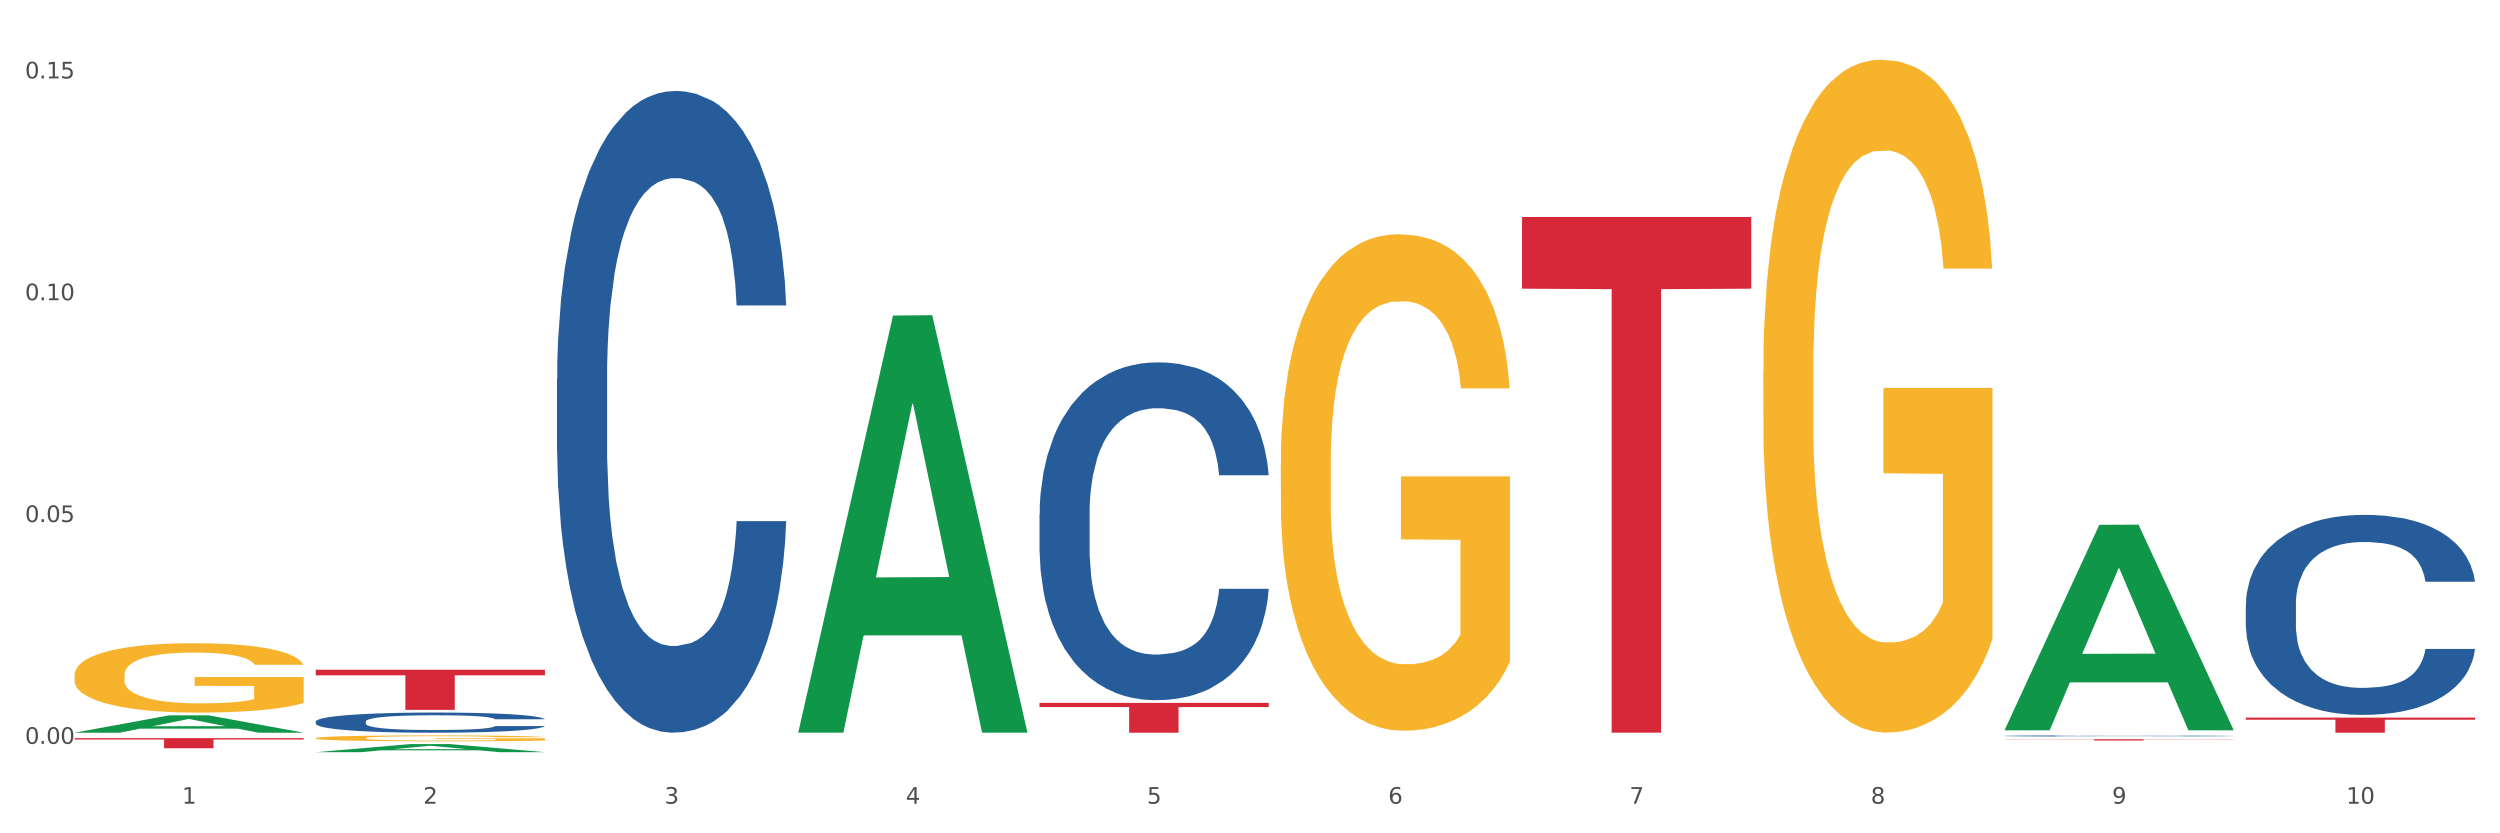
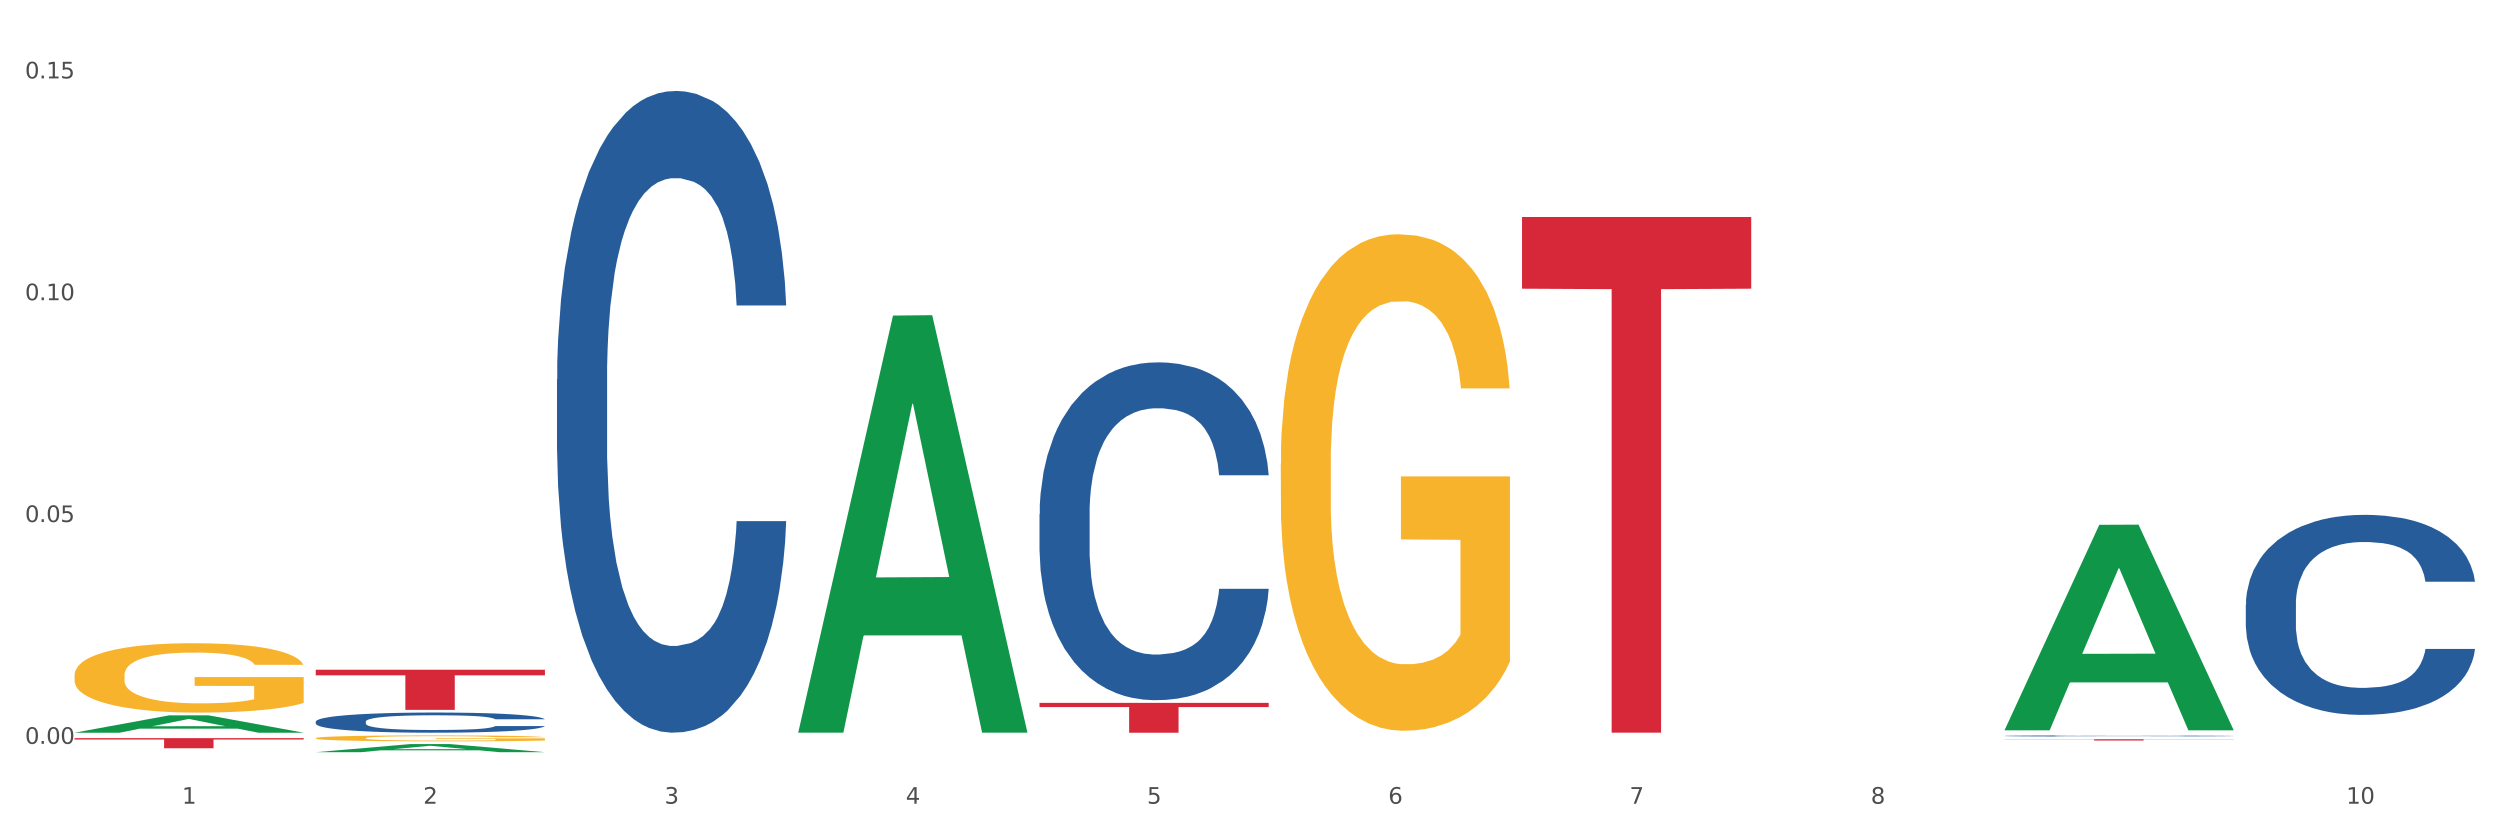
<svg xmlns="http://www.w3.org/2000/svg" xmlns:xlink="http://www.w3.org/1999/xlink" width="1080pt" height="360pt" viewBox="0 0 1080 360" version="1.1">
  <rect x="0" y="0" width="1080" height="360" fill="#333333" stroke="none" />
  <defs>
    <style type="text/css">*{stroke-linejoin: round; stroke-linecap: butt}</style>
  </defs>
  <g id="figure_1">
    <g id="patch_1">
      <path d="M 0 360  L 1080 360  L 1080 0  L 0 0  z " style="fill: #ffffff; stroke: #ffffff; stroke-linejoin: miter" />
    </g>
    <g id="axes_1">
      <g id="matplotlib.axis_1">
        <g id="xtick_1">
          <g id="text_1">
            <g style="fill: #4d4d4d" transform="translate(78.627 347.204) scale(0.096 -0.096)">
              <defs>
                <path id="DejaVuSans-31" d="M 794 531  L 1825 531  L 1825 4091  L 703 3866  L 703 4441  L 1819 4666  L 2450 4666  L 2450 531  L 3481 531  L 3481 0  L 794 0  L 794 531  z " transform="scale(0.016)" />
              </defs>
              <use xlink:href="#DejaVuSans-31" />
            </g>
          </g>
        </g>
        <g id="xtick_2">
          <g id="text_2">
            <g style="fill: #4d4d4d" transform="translate(182.851 347.204) scale(0.096 -0.096)">
              <defs>
                <path id="DejaVuSans-32" d="M 1228 531  L 3431 531  L 3431 0  L 469 0  L 469 531  Q 828 903 1448 1529  Q 2069 2156 2228 2338  Q 2531 2678 2651 2914  Q 2772 3150 2772 3378  Q 2772 3750 2511 3984  Q 2250 4219 1831 4219  Q 1534 4219 1204 4116  Q 875 4013 500 3803  L 500 4441  Q 881 4594 1212 4672  Q 1544 4750 1819 4750  Q 2544 4750 2975 4387  Q 3406 4025 3406 3419  Q 3406 3131 3298 2873  Q 3191 2616 2906 2266  Q 2828 2175 2409 1742  Q 1991 1309 1228 531  z " transform="scale(0.016)" />
              </defs>
              <use xlink:href="#DejaVuSans-32" />
            </g>
          </g>
        </g>
        <g id="xtick_3">
          <g id="text_3">
            <g style="fill: #4d4d4d" transform="translate(287.074 347.204) scale(0.096 -0.096)">
              <defs>
-                 <path id="DejaVuSans-33" d="M 2597 2516  Q 3050 2419 3304 2112  Q 3559 1806 3559 1356  Q 3559 666 3084 287  Q 2609 -91 1734 -91  Q 1441 -91 1130 -33  Q 819 25 488 141  L 488 750  Q 750 597 1062 519  Q 1375 441 1716 441  Q 2309 441 2620 675  Q 2931 909 2931 1356  Q 2931 1769 2642 2001  Q 2353 2234 1838 2234  L 1294 2234  L 1294 2753  L 1863 2753  Q 2328 2753 2575 2939  Q 2822 3125 2822 3475  Q 2822 3834 2567 4026  Q 2313 4219 1838 4219  Q 1578 4219 1281 4162  Q 984 4106 628 3988  L 628 4550  Q 988 4650 1302 4700  Q 1616 4750 1894 4750  Q 2613 4750 3031 4423  Q 3450 4097 3450 3541  Q 3450 3153 3228 2886  Q 3006 2619 2597 2516  z " transform="scale(0.016)" />
+                 <path id="DejaVuSans-33" d="M 2597 2516  Q 3050 2419 3304 2112  Q 3559 1806 3559 1356  Q 3559 666 3084 287  Q 2609 -91 1734 -91  Q 1441 -91 1130 -33  Q 819 25 488 141  L 488 750  Q 1375 441 1716 441  Q 2309 441 2620 675  Q 2931 909 2931 1356  Q 2931 1769 2642 2001  Q 2353 2234 1838 2234  L 1294 2234  L 1294 2753  L 1863 2753  Q 2328 2753 2575 2939  Q 2822 3125 2822 3475  Q 2822 3834 2567 4026  Q 2313 4219 1838 4219  Q 1578 4219 1281 4162  Q 984 4106 628 3988  L 628 4550  Q 988 4650 1302 4700  Q 1616 4750 1894 4750  Q 2613 4750 3031 4423  Q 3450 4097 3450 3541  Q 3450 3153 3228 2886  Q 3006 2619 2597 2516  z " transform="scale(0.016)" />
              </defs>
              <use xlink:href="#DejaVuSans-33" />
            </g>
          </g>
        </g>
        <g id="xtick_4">
          <g id="text_4">
            <g style="fill: #4d4d4d" transform="translate(391.298 347.204) scale(0.096 -0.096)">
              <defs>
                <path id="DejaVuSans-34" d="M 2419 4116  L 825 1625  L 2419 1625  L 2419 4116  z M 2253 4666  L 3047 4666  L 3047 1625  L 3713 1625  L 3713 1100  L 3047 1100  L 3047 0  L 2419 0  L 2419 1100  L 313 1100  L 313 1709  L 2253 4666  z " transform="scale(0.016)" />
              </defs>
              <use xlink:href="#DejaVuSans-34" />
            </g>
          </g>
        </g>
        <g id="xtick_5">
          <g id="text_5">
            <g style="fill: #4d4d4d" transform="translate(495.522 347.204) scale(0.096 -0.096)">
              <defs>
                <path id="DejaVuSans-35" d="M 691 4666  L 3169 4666  L 3169 4134  L 1269 4134  L 1269 2991  Q 1406 3038 1543 3061  Q 1681 3084 1819 3084  Q 2600 3084 3056 2656  Q 3513 2228 3513 1497  Q 3513 744 3044 326  Q 2575 -91 1722 -91  Q 1428 -91 1123 -41  Q 819 9 494 109  L 494 744  Q 775 591 1075 516  Q 1375 441 1709 441  Q 2250 441 2565 725  Q 2881 1009 2881 1497  Q 2881 1984 2565 2268  Q 2250 2553 1709 2553  Q 1456 2553 1204 2497  Q 953 2441 691 2322  L 691 4666  z " transform="scale(0.016)" />
              </defs>
              <use xlink:href="#DejaVuSans-35" />
            </g>
          </g>
        </g>
        <g id="xtick_6">
          <g id="text_6">
            <g style="fill: #4d4d4d" transform="translate(599.745 347.204) scale(0.096 -0.096)">
              <defs>
                <path id="DejaVuSans-36" d="M 2113 2584  Q 1688 2584 1439 2293  Q 1191 2003 1191 1497  Q 1191 994 1439 701  Q 1688 409 2113 409  Q 2538 409 2786 701  Q 3034 994 3034 1497  Q 3034 2003 2786 2293  Q 2538 2584 2113 2584  z M 3366 4563  L 3366 3988  Q 3128 4100 2886 4159  Q 2644 4219 2406 4219  Q 1781 4219 1451 3797  Q 1122 3375 1075 2522  Q 1259 2794 1537 2939  Q 1816 3084 2150 3084  Q 2853 3084 3261 2657  Q 3669 2231 3669 1497  Q 3669 778 3244 343  Q 2819 -91 2113 -91  Q 1303 -91 875 529  Q 447 1150 447 2328  Q 447 3434 972 4092  Q 1497 4750 2381 4750  Q 2619 4750 2861 4703  Q 3103 4656 3366 4563  z " transform="scale(0.016)" />
              </defs>
              <use xlink:href="#DejaVuSans-36" />
            </g>
          </g>
        </g>
        <g id="xtick_7">
          <g id="text_7">
            <g style="fill: #4d4d4d" transform="translate(703.969 347.204) scale(0.096 -0.096)">
              <defs>
                <path id="DejaVuSans-37" d="M 525 4666  L 3525 4666  L 3525 4397  L 1831 0  L 1172 0  L 2766 4134  L 525 4134  L 525 4666  z " transform="scale(0.016)" />
              </defs>
              <use xlink:href="#DejaVuSans-37" />
            </g>
          </g>
        </g>
        <g id="xtick_8">
          <g id="text_8">
            <g style="fill: #4d4d4d" transform="translate(808.193 347.204) scale(0.096 -0.096)">
              <defs>
                <path id="DejaVuSans-38" d="M 2034 2216  Q 1584 2216 1326 1975  Q 1069 1734 1069 1313  Q 1069 891 1326 650  Q 1584 409 2034 409  Q 2484 409 2743 651  Q 3003 894 3003 1313  Q 3003 1734 2745 1975  Q 2488 2216 2034 2216  z M 1403 2484  Q 997 2584 770 2862  Q 544 3141 544 3541  Q 544 4100 942 4425  Q 1341 4750 2034 4750  Q 2731 4750 3128 4425  Q 3525 4100 3525 3541  Q 3525 3141 3298 2862  Q 3072 2584 2669 2484  Q 3125 2378 3379 2068  Q 3634 1759 3634 1313  Q 3634 634 3220 271  Q 2806 -91 2034 -91  Q 1263 -91 848 271  Q 434 634 434 1313  Q 434 1759 690 2068  Q 947 2378 1403 2484  z M 1172 3481  Q 1172 3119 1398 2916  Q 1625 2713 2034 2713  Q 2441 2713 2670 2916  Q 2900 3119 2900 3481  Q 2900 3844 2670 4047  Q 2441 4250 2034 4250  Q 1625 4250 1398 4047  Q 1172 3844 1172 3481  z " transform="scale(0.016)" />
              </defs>
              <use xlink:href="#DejaVuSans-38" />
            </g>
          </g>
        </g>
        <g id="xtick_9">
          <g id="text_9">
            <g style="fill: #4d4d4d" transform="translate(912.416 347.204) scale(0.096 -0.096)">
              <defs>
-                 <path id="DejaVuSans-39" d="M 703 97  L 703 672  Q 941 559 1184 500  Q 1428 441 1663 441  Q 2288 441 2617 861  Q 2947 1281 2994 2138  Q 2813 1869 2534 1725  Q 2256 1581 1919 1581  Q 1219 1581 811 2004  Q 403 2428 403 3163  Q 403 3881 828 4315  Q 1253 4750 1959 4750  Q 2769 4750 3195 4129  Q 3622 3509 3622 2328  Q 3622 1225 3098 567  Q 2575 -91 1691 -91  Q 1453 -91 1209 -44  Q 966 3 703 97  z M 1959 2075  Q 2384 2075 2632 2365  Q 2881 2656 2881 3163  Q 2881 3666 2632 3958  Q 2384 4250 1959 4250  Q 1534 4250 1286 3958  Q 1038 3666 1038 3163  Q 1038 2656 1286 2365  Q 1534 2075 1959 2075  z " transform="scale(0.016)" />
-               </defs>
+                 </defs>
              <use xlink:href="#DejaVuSans-39" />
            </g>
          </g>
        </g>
        <g id="xtick_10">
          <g id="text_10">
            <g style="fill: #4d4d4d" transform="translate(1013.586 347.204) scale(0.096 -0.096)">
              <defs>
                <path id="DejaVuSans-30" d="M 2034 4250  Q 1547 4250 1301 3770  Q 1056 3291 1056 2328  Q 1056 1369 1301 889  Q 1547 409 2034 409  Q 2525 409 2770 889  Q 3016 1369 3016 2328  Q 3016 3291 2770 3770  Q 2525 4250 2034 4250  z M 2034 4750  Q 2819 4750 3233 4129  Q 3647 3509 3647 2328  Q 3647 1150 3233 529  Q 2819 -91 2034 -91  Q 1250 -91 836 529  Q 422 1150 422 2328  Q 422 3509 836 4129  Q 1250 4750 2034 4750  z " transform="scale(0.016)" />
              </defs>
              <use xlink:href="#DejaVuSans-31" />
              <use xlink:href="#DejaVuSans-30" transform="translate(63.623 0)" />
            </g>
          </g>
        </g>
        <g id="xtick_11" />
        <g id="xtick_12" />
        <g id="xtick_13" />
        <g id="xtick_14" />
        <g id="xtick_15" />
        <g id="xtick_16" />
        <g id="xtick_17" />
        <g id="xtick_18" />
        <g id="xtick_19" />
      </g>
      <g id="matplotlib.axis_2">
        <g id="ytick_1">
          <g id="text_11">
            <g style="fill: #4d4d4d" transform="translate(10.8 321.343) scale(0.096 -0.096)">
              <defs>
                <path id="DejaVuSans-2e" d="M 684 794  L 1344 794  L 1344 0  L 684 0  L 684 794  z " transform="scale(0.016)" />
              </defs>
              <use xlink:href="#DejaVuSans-30" />
              <use xlink:href="#DejaVuSans-2e" transform="translate(63.623 0)" />
              <use xlink:href="#DejaVuSans-30" transform="translate(95.41 0)" />
              <use xlink:href="#DejaVuSans-30" transform="translate(159.033 0)" />
            </g>
          </g>
        </g>
        <g id="ytick_2">
          <g id="text_12">
            <g style="fill: #4d4d4d" transform="translate(10.8 225.521) scale(0.096 -0.096)">
              <use xlink:href="#DejaVuSans-30" />
              <use xlink:href="#DejaVuSans-2e" transform="translate(63.623 0)" />
              <use xlink:href="#DejaVuSans-30" transform="translate(95.41 0)" />
              <use xlink:href="#DejaVuSans-35" transform="translate(159.033 0)" />
            </g>
          </g>
        </g>
        <g id="ytick_3">
          <g id="text_13">
            <g style="fill: #4d4d4d" transform="translate(10.8 129.699) scale(0.096 -0.096)">
              <use xlink:href="#DejaVuSans-30" />
              <use xlink:href="#DejaVuSans-2e" transform="translate(63.623 0)" />
              <use xlink:href="#DejaVuSans-31" transform="translate(95.41 0)" />
              <use xlink:href="#DejaVuSans-30" transform="translate(159.033 0)" />
            </g>
          </g>
        </g>
        <g id="ytick_4">
          <g id="text_14">
            <g style="fill: #4d4d4d" transform="translate(10.8 33.877) scale(0.096 -0.096)">
              <use xlink:href="#DejaVuSans-30" />
              <use xlink:href="#DejaVuSans-2e" transform="translate(63.623 0)" />
              <use xlink:href="#DejaVuSans-31" transform="translate(95.41 0)" />
              <use xlink:href="#DejaVuSans-35" transform="translate(159.033 0)" />
            </g>
          </g>
        </g>
        <g id="ytick_5" />
        <g id="ytick_6" />
        <g id="ytick_7" />
      </g>
      <g id="PolyCollection_1">
        <path d="M 32.175 316.514  L 32.277 316.507  L 73.107 309.024  L 90.051 309.017  L 131.187 316.528  L 111.589 316.528  L 102.709 314.779  L 60.552 314.779  L 60.246 314.807  L 51.671 316.528  L 32.175 316.528  L 32.175 316.514  L 65.86 313.735  L 97.401 313.728  L 81.783 310.618  L 81.579 310.604  L 81.375 310.625  L 65.758 313.728  L 65.86 313.735  L 32.175 316.514  z " clip-path="url(#p133b25f0bd)" style="fill: #109648" />
        <path d="M 449.069 303.65  L 548.082 303.65  L 548.082 305.44  L 509.134 305.452  L 509.134 316.528  L 487.783 316.528  L 487.783 305.452  L 449.069 305.44  L 449.069 303.662  L 449.069 303.65  z " clip-path="url(#p133b25f0bd)" style="fill: #d62839" />
        <path d="M 657.517 93.754  L 756.529 93.754  L 756.529 124.712  L 717.581 124.921  L 717.581 316.523  L 696.23 316.523  L 696.23 124.921  L 657.517 124.712  L 657.517 93.963  L 657.517 93.754  z " clip-path="url(#p133b25f0bd)" style="fill: #d62839" />
        <path d="M 865.964 319.351  L 964.976 319.351  L 964.976 319.428  L 926.028 319.429  L 926.028 319.907  L 904.677 319.907  L 904.677 319.429  L 865.964 319.428  L 865.964 319.351  L 865.964 319.351  z " clip-path="url(#p133b25f0bd)" style="fill: #d62839" />
-         <path d="M 970.188 310.005  L 1069.2 310.005  L 1069.2 310.912  L 1030.252 310.918  L 1030.252 316.528  L 1008.901 316.528  L 1008.901 310.918  L 970.188 310.912  L 970.188 310.012  L 970.188 310.005  z " clip-path="url(#p133b25f0bd)" style="fill: #d62839" />
        <path d="M 32.175 291.728  L 32.292 291.7  L 32.292 290.715  L 32.526 289.867  L 33.695 287.814  L 35.448 286.117  L 36.734 285.213  L 38.02 284.474  L 39.54 283.735  L 41.41 282.969  L 44.8 281.847  L 46.904 281.272  L 49.476 280.67  L 54.152 279.794  L 57.542 279.301  L 61.049 278.891  L 66.777 278.398  L 70.517 278.179  L 74.492 278.015  L 79.285 277.905  L 82.909 277.878  L 90.858 277.96  L 97.638 278.206  L 100.911 278.398  L 105.119 278.726  L 107.34 278.945  L 110.964 279.383  L 114.705 279.958  L 117.277 280.451  L 121.134 281.381  L 124.057 282.312  L 126.745 283.462  L 128.148 284.255  L 129.2 284.994  L 130.135 285.843  L 131.071 287.184  L 110.029 287.184  L 109.211 286.226  L 107.925 285.323  L 106.054 284.447  L 104.418 283.9  L 101.612 283.215  L 99.041 282.777  L 96.352 282.449  L 93.079 282.175  L 90.507 282.038  L 86.883 281.929  L 79.752 281.956  L 74.96 282.175  L 71.686 282.449  L 69.582 282.695  L 67.712 282.969  L 65.608 283.352  L 63.153 283.927  L 61.399 284.447  L 59.646 285.104  L 58.243 285.761  L 56.957 286.527  L 55.905 287.348  L 55.087 288.197  L 54.386 289.237  L 53.801 290.961  L 53.801 294.711  L 54.035 295.56  L 54.619 296.682  L 55.321 297.53  L 56.49 298.543  L 57.542 299.227  L 59.529 300.213  L 61.75 301.034  L 63.504 301.554  L 65.257 301.992  L 68.296 302.594  L 71.686 303.087  L 74.609 303.388  L 78.583 303.662  L 81.272 303.771  L 83.61 303.826  L 89.338 303.826  L 93.429 303.744  L 97.988 303.552  L 101.495 303.306  L 104.418 303.005  L 107.691 302.512  L 109.795 302.047  L 109.795 296.326  L 84.078 296.299  L 84.078 292.494  L 131.187 292.494  L 131.187 303.662  L 129.2 304.236  L 126.979 304.756  L 124.641 305.222  L 121.134 305.797  L 116.926 306.344  L 113.185 306.727  L 109.211 307.056  L 104.535 307.357  L 98.456 307.63  L 94.715 307.74  L 90.039 307.822  L 84.545 307.849  L 79.752 307.795  L 75.076 307.658  L 70.167 307.411  L 65.374 307.056  L 61.75 306.7  L 58.126 306.262  L 54.269 305.687  L 51.229 305.14  L 48.891 304.647  L 46.32 304.017  L 43.514 303.196  L 41.41 302.457  L 39.54 301.691  L 37.552 300.706  L 36.15 299.857  L 34.747 298.79  L 33.928 297.996  L 32.993 296.764  L 32.292 295.04  L 32.175 291.728  z " clip-path="url(#p133b25f0bd)" style="fill: #f7b32b" />
        <path d="M 970.188 261.246  L 970.305 261.167  L 970.305 258.957  L 970.656 255.958  L 971.943 250.433  L 973.582 246.25  L 976.39 241.357  L 977.912 239.305  L 979.902 237.016  L 983.998 233.307  L 988.679 230.15  L 991.956 228.413  L 994.414 227.308  L 999.915 225.335  L 1003.075 224.467  L 1006.352 223.757  L 1009.161 223.283  L 1013.842 222.731  L 1017.587 222.494  L 1021.917 222.415  L 1025.546 222.494  L 1030.344 222.81  L 1037.366 223.757  L 1040.058 224.309  L 1043.686 225.256  L 1047.431 226.519  L 1050.474 227.782  L 1053.985 229.597  L 1057.613 231.965  L 1061.125 234.964  L 1063.582 237.727  L 1065.572 240.647  L 1067.327 244.198  L 1068.615 248.066  L 1069.2 251.302  L 1047.782 251.302  L 1047.197 248.381  L 1046.027 245.224  L 1044.857 243.093  L 1043.569 241.357  L 1041.58 239.384  L 1039.824 238.121  L 1036.898 236.622  L 1034.206 235.675  L 1031.983 235.122  L 1029.291 234.648  L 1023.556 234.175  L 1019.46 234.175  L 1016.885 234.333  L 1013.725 234.727  L 1011.033 235.28  L 1007.873 236.227  L 1005.415 237.253  L 1002.958 238.595  L 1001.553 239.542  L 999.447 241.278  L 998.042 242.699  L 996.17 245.145  L 995.116 246.882  L 993.244 251.381  L 992.424 254.695  L 992.073 256.984  L 991.839 259.51  L 991.839 271.822  L 992.541 277.347  L 993.127 279.714  L 994.063 282.398  L 995.818 285.871  L 998.393 289.264  L 1001.085 291.711  L 1003.309 293.211  L 1005.415 294.316  L 1007.522 295.184  L 1010.097 295.973  L 1012.203 296.447  L 1015.363 296.92  L 1019.109 297.157  L 1022.035 297.157  L 1028.003 296.762  L 1030.695 296.368  L 1033.27 295.815  L 1036.079 294.947  L 1038.303 294  L 1039.59 293.29  L 1041.697 291.79  L 1043.335 290.211  L 1044.739 288.396  L 1045.676 286.818  L 1046.729 284.45  L 1047.548 281.767  L 1047.782 280.346  L 1069.2 280.346  L 1068.732 283.187  L 1067.913 285.95  L 1066.274 289.659  L 1064.987 291.79  L 1062.997 294.394  L 1060.89 296.604  L 1057.965 299.051  L 1055.273 300.866  L 1052.464 302.445  L 1049.421 303.865  L 1043.92 305.839  L 1041.931 306.391  L 1037.717 307.338  L 1034.44 307.891  L 1029.642 308.443  L 1024.726 308.759  L 1019.577 308.838  L 1015.012 308.68  L 1009.98 308.206  L 1006.82 307.733  L 1003.309 307.022  L 999.212 305.918  L 995.35 304.576  L 991.722 302.997  L 988.328 301.182  L 985.168 299.13  L 981.072 295.736  L 978.029 292.421  L 975.805 289.343  L 974.284 286.739  L 972.762 283.424  L 971.943 281.135  L 970.656 275.61  L 970.188 270.48  L 970.188 261.246  z " clip-path="url(#p133b25f0bd)" style="fill: #255c99" />
        <path d="M 865.964 317.915  L 866.081 317.914  L 866.081 317.902  L 866.432 317.885  L 867.719 317.854  L 869.358 317.83  L 872.167 317.802  L 873.688 317.791  L 875.678 317.778  L 879.774 317.757  L 884.456 317.739  L 887.733 317.729  L 890.19 317.723  L 895.691 317.712  L 898.851 317.707  L 902.128 317.703  L 904.937 317.7  L 909.618 317.697  L 913.364 317.696  L 917.694 317.695  L 921.322 317.696  L 926.12 317.698  L 933.143 317.703  L 935.834 317.706  L 939.463 317.711  L 943.208 317.719  L 946.251 317.726  L 949.762 317.736  L 953.39 317.749  L 956.901 317.766  L 959.359 317.782  L 961.348 317.798  L 963.104 317.818  L 964.391 317.84  L 964.976 317.858  L 943.559 317.858  L 942.974 317.842  L 941.803 317.824  L 940.633 317.812  L 939.346 317.802  L 937.356 317.791  L 935.6 317.784  L 932.674 317.776  L 929.983 317.77  L 927.759 317.767  L 925.067 317.764  L 919.332 317.762  L 915.236 317.762  L 912.661 317.763  L 909.501 317.765  L 906.81 317.768  L 903.65 317.773  L 901.192 317.779  L 898.734 317.787  L 897.33 317.792  L 895.223 317.802  L 893.819 317.81  L 891.946 317.824  L 890.893 317.833  L 889.02 317.859  L 888.201 317.878  L 887.85 317.89  L 887.616 317.905  L 887.616 317.974  L 888.318 318.005  L 888.903 318.019  L 889.839 318.034  L 891.595 318.053  L 894.17 318.073  L 896.861 318.086  L 899.085 318.095  L 901.192 318.101  L 903.298 318.106  L 905.873 318.11  L 907.98 318.113  L 911.14 318.116  L 914.885 318.117  L 917.811 318.117  L 923.78 318.115  L 926.472 318.113  L 929.046 318.11  L 931.855 318.105  L 934.079 318.099  L 935.366 318.095  L 937.473 318.087  L 939.111 318.078  L 940.516 318.068  L 941.452 318.059  L 942.505 318.045  L 943.325 318.03  L 943.559 318.022  L 964.976 318.022  L 964.508 318.038  L 963.689 318.054  L 962.05 318.075  L 960.763 318.087  L 958.773 318.102  L 956.667 318.114  L 953.741 318.128  L 951.049 318.138  L 948.24 318.147  L 945.197 318.155  L 939.697 318.166  L 937.707 318.169  L 933.494 318.175  L 930.217 318.178  L 925.418 318.181  L 920.503 318.183  L 915.353 318.183  L 910.789 318.182  L 905.756 318.18  L 902.596 318.177  L 899.085 318.173  L 894.989 318.167  L 891.127 318.159  L 887.499 318.15  L 884.105 318.14  L 880.945 318.128  L 876.848 318.109  L 873.805 318.09  L 871.582 318.073  L 870.06 318.058  L 868.539 318.04  L 867.719 318.027  L 866.432 317.996  L 865.964 317.967  L 865.964 317.915  z " clip-path="url(#p133b25f0bd)" style="fill: #255c99" />
-         <path d="M 761.74 160.112  L 761.857 159.846  L 761.857 150.287  L 762.091 142.056  L 763.26 122.143  L 765.013 105.68  L 766.299 96.918  L 767.585 89.749  L 769.105 82.58  L 770.975 75.146  L 774.365 64.26  L 776.469 58.684  L 779.041 52.842  L 783.717 44.346  L 787.107 39.566  L 790.614 35.584  L 796.342 30.804  L 800.083 28.68  L 804.057 27.087  L 808.85 26.025  L 812.474 25.759  L 820.423 26.556  L 827.203 28.946  L 830.476 30.804  L 834.685 33.991  L 836.906 36.115  L 840.529 40.363  L 844.27 45.939  L 846.842 50.718  L 850.7 59.746  L 853.622 68.773  L 856.311 79.925  L 857.713 87.625  L 858.766 94.794  L 859.701 103.025  L 860.636 116.036  L 839.594 116.036  L 838.776 106.743  L 837.49 97.98  L 835.62 89.484  L 833.983 84.173  L 831.178 77.536  L 828.606 73.287  L 825.917 70.101  L 822.644 67.446  L 820.072 66.118  L 816.448 65.056  L 809.318 65.322  L 804.525 67.446  L 801.252 70.101  L 799.148 72.491  L 797.277 75.146  L 795.173 78.863  L 792.718 84.439  L 790.965 89.484  L 789.211 95.856  L 787.809 102.229  L 786.523 109.663  L 785.471 117.629  L 784.652 125.86  L 783.951 135.949  L 783.366 152.677  L 783.366 189.053  L 783.6 197.284  L 784.185 208.17  L 784.886 216.401  L 786.055 226.226  L 787.107 232.864  L 789.094 242.422  L 791.315 250.388  L 793.069 255.433  L 794.822 259.681  L 797.862 265.522  L 801.252 270.302  L 804.174 273.222  L 808.149 275.877  L 810.837 276.94  L 813.175 277.471  L 818.903 277.471  L 822.995 276.674  L 827.554 274.815  L 831.061 272.426  L 833.983 269.505  L 837.256 264.726  L 839.36 260.212  L 839.36 204.719  L 813.643 204.453  L 813.643 167.546  L 860.753 167.546  L 860.753 275.877  L 858.766 281.453  L 856.544 286.498  L 854.206 291.012  L 850.7 296.588  L 846.491 301.898  L 842.751 305.616  L 838.776 308.802  L 834.1 311.722  L 828.021 314.378  L 824.281 315.44  L 819.605 316.236  L 814.111 316.502  L 809.318 315.971  L 804.642 314.643  L 799.732 312.253  L 794.939 308.802  L 791.315 305.35  L 787.692 301.102  L 783.834 295.526  L 780.795 290.215  L 778.457 285.436  L 775.885 279.329  L 773.079 271.364  L 770.975 264.195  L 769.105 256.76  L 767.118 247.202  L 765.715 238.97  L 764.312 228.615  L 763.494 220.915  L 762.559 208.967  L 761.857 192.239  L 761.74 160.112  z " clip-path="url(#p133b25f0bd)" style="fill: #f7b32b" />
        <path d="M 553.293 200.31  L 553.41 200.114  L 553.41 193.061  L 553.644 186.989  L 554.813 172.296  L 556.566 160.151  L 557.852 153.686  L 559.138 148.397  L 560.658 143.108  L 562.528 137.623  L 565.918 129.591  L 568.022 125.477  L 570.594 121.168  L 575.27 114.899  L 578.66 111.373  L 582.167 108.434  L 587.895 104.908  L 591.636 103.341  L 595.61 102.166  L 600.403 101.382  L 604.027 101.186  L 611.976 101.774  L 618.756 103.537  L 622.029 104.908  L 626.237 107.259  L 628.458 108.826  L 632.082 111.96  L 635.823 116.074  L 638.395 119.6  L 642.252 126.261  L 645.175 132.921  L 647.863 141.149  L 649.266 146.83  L 650.318 152.119  L 651.253 158.192  L 652.189 167.791  L 631.147 167.791  L 630.329 160.934  L 629.043 154.47  L 627.173 148.201  L 625.536 144.283  L 622.73 139.386  L 620.159 136.252  L 617.47 133.901  L 614.197 131.942  L 611.625 130.962  L 608.001 130.179  L 600.87 130.375  L 596.078 131.942  L 592.805 133.901  L 590.7 135.664  L 588.83 137.623  L 586.726 140.365  L 584.271 144.479  L 582.518 148.201  L 580.764 152.903  L 579.361 157.604  L 578.075 163.089  L 577.023 168.966  L 576.205 175.039  L 575.504 182.483  L 574.919 194.825  L 574.919 221.662  L 575.153 227.735  L 575.737 235.767  L 576.439 241.84  L 577.608 249.088  L 578.66 253.985  L 580.647 261.037  L 582.868 266.914  L 584.622 270.636  L 586.375 273.771  L 589.415 278.08  L 592.805 281.607  L 595.727 283.761  L 599.702 285.72  L 602.39 286.504  L 604.728 286.896  L 610.456 286.896  L 614.548 286.308  L 619.107 284.937  L 622.613 283.174  L 625.536 281.019  L 628.809 277.493  L 630.913 274.163  L 630.913 233.22  L 605.196 233.024  L 605.196 205.795  L 652.306 205.795  L 652.306 285.72  L 650.318 289.834  L 648.097 293.556  L 645.759 296.887  L 642.252 301  L 638.044 304.918  L 634.303 307.661  L 630.329 310.012  L 625.653 312.166  L 619.574 314.125  L 615.833 314.909  L 611.158 315.497  L 605.663 315.693  L 600.87 315.301  L 596.195 314.321  L 591.285 312.558  L 586.492 310.012  L 582.868 307.465  L 579.244 304.331  L 575.387 300.217  L 572.347 296.299  L 570.009 292.773  L 567.438 288.267  L 564.632 282.39  L 562.528 277.101  L 560.658 271.616  L 558.67 264.564  L 557.268 258.491  L 555.865 250.851  L 555.047 245.17  L 554.111 236.355  L 553.41 224.013  L 553.293 200.31  z " clip-path="url(#p133b25f0bd)" style="fill: #f7b32b" />
        <path d="M 136.399 318.882  L 136.516 318.879  L 136.516 318.795  L 136.749 318.722  L 137.918 318.547  L 139.672 318.401  L 140.958 318.324  L 142.244 318.26  L 143.763 318.197  L 145.634 318.132  L 149.024 318.035  L 151.128 317.986  L 153.699 317.935  L 158.375 317.86  L 161.765 317.817  L 165.272 317.782  L 171 317.74  L 174.741 317.721  L 178.716 317.707  L 183.508 317.698  L 187.132 317.695  L 195.081 317.702  L 201.861 317.724  L 205.135 317.74  L 209.343 317.768  L 211.564 317.787  L 215.188 317.824  L 218.928 317.874  L 221.5 317.916  L 225.358 317.996  L 228.28 318.075  L 230.969 318.174  L 232.372 318.242  L 233.424 318.305  L 234.359 318.378  L 235.294 318.493  L 214.253 318.493  L 213.434 318.411  L 212.148 318.333  L 210.278 318.258  L 208.641 318.211  L 205.836 318.153  L 203.264 318.115  L 200.576 318.087  L 197.302 318.064  L 194.731 318.052  L 191.107 318.042  L 183.976 318.045  L 179.183 318.064  L 175.91 318.087  L 173.806 318.108  L 171.936 318.132  L 169.831 318.164  L 167.377 318.214  L 165.623 318.258  L 163.87 318.314  L 162.467 318.371  L 161.181 318.436  L 160.129 318.507  L 159.311 318.579  L 158.609 318.668  L 158.025 318.816  L 158.025 319.137  L 158.259 319.21  L 158.843 319.306  L 159.544 319.379  L 160.713 319.466  L 161.765 319.524  L 163.753 319.609  L 165.974 319.679  L 167.727 319.724  L 169.481 319.761  L 172.52 319.813  L 175.91 319.855  L 178.833 319.881  L 182.807 319.904  L 185.496 319.913  L 187.834 319.918  L 193.562 319.918  L 197.653 319.911  L 202.212 319.895  L 205.719 319.874  L 208.641 319.848  L 211.915 319.806  L 214.019 319.766  L 214.019 319.276  L 188.301 319.273  L 188.301 318.947  L 235.411 318.947  L 235.411 319.904  L 233.424 319.953  L 231.203 319.998  L 228.865 320.038  L 225.358 320.087  L 221.15 320.134  L 217.409 320.167  L 213.434 320.195  L 208.758 320.221  L 202.68 320.244  L 198.939 320.253  L 194.263 320.26  L 188.769 320.263  L 183.976 320.258  L 179.3 320.246  L 174.39 320.225  L 169.598 320.195  L 165.974 320.164  L 162.35 320.127  L 158.492 320.078  L 155.453 320.031  L 153.115 319.988  L 150.543 319.935  L 147.738 319.864  L 145.634 319.801  L 143.763 319.735  L 141.776 319.651  L 140.373 319.578  L 138.97 319.487  L 138.152 319.419  L 137.217 319.313  L 136.516 319.166  L 136.399 318.882  z " clip-path="url(#p133b25f0bd)" style="fill: #f7b32b" />
        <path d="M 449.069 222.113  L 449.187 221.979  L 449.187 218.248  L 449.538 213.183  L 450.825 203.853  L 452.464 196.789  L 455.272 188.525  L 456.794 185.06  L 458.783 181.195  L 462.88 174.931  L 467.561 169.599  L 470.838 166.667  L 473.296 164.801  L 478.797 161.469  L 481.957 160.003  L 485.234 158.803  L 488.042 158.004  L 492.724 157.071  L 496.469 156.671  L 500.799 156.538  L 504.427 156.671  L 509.226 157.204  L 516.248 158.803  L 518.94 159.736  L 522.568 161.336  L 526.313 163.468  L 529.356 165.601  L 532.867 168.666  L 536.495 172.665  L 540.006 177.73  L 542.464 182.394  L 544.454 187.326  L 546.209 193.324  L 547.497 199.855  L 548.082 205.319  L 526.664 205.319  L 526.079 200.388  L 524.909 195.056  L 523.738 191.458  L 522.451 188.525  L 520.461 185.193  L 518.706 183.061  L 515.78 180.528  L 513.088 178.929  L 510.864 177.996  L 508.173 177.196  L 502.438 176.397  L 498.342 176.397  L 495.767 176.663  L 492.607 177.33  L 489.915 178.263  L 486.755 179.862  L 484.297 181.595  L 481.84 183.861  L 480.435 185.46  L 478.328 188.392  L 476.924 190.791  L 475.051 194.923  L 473.998 197.855  L 472.126 205.452  L 471.306 211.05  L 470.955 214.915  L 470.721 219.181  L 470.721 239.973  L 471.423 249.303  L 472.009 253.301  L 472.945 257.833  L 474.7 263.697  L 477.275 269.428  L 479.967 273.56  L 482.191 276.092  L 484.297 277.958  L 486.404 279.424  L 488.979 280.757  L 491.085 281.557  L 494.245 282.357  L 497.991 282.757  L 500.916 282.757  L 506.885 282.09  L 509.577 281.424  L 512.152 280.491  L 514.961 279.025  L 517.184 277.425  L 518.472 276.226  L 520.578 273.693  L 522.217 271.028  L 523.621 267.962  L 524.558 265.296  L 525.611 261.298  L 526.43 256.766  L 526.664 254.367  L 548.082 254.367  L 547.614 259.165  L 546.795 263.83  L 545.156 270.095  L 543.869 273.693  L 541.879 278.092  L 539.772 281.824  L 536.846 285.955  L 534.155 289.021  L 531.346 291.687  L 528.303 294.086  L 522.802 297.418  L 520.813 298.351  L 516.599 299.95  L 513.322 300.883  L 508.524 301.816  L 503.608 302.349  L 498.459 302.482  L 493.894 302.216  L 488.862 301.416  L 485.702 300.617  L 482.191 299.417  L 478.094 297.551  L 474.232 295.285  L 470.604 292.62  L 467.21 289.554  L 464.05 286.089  L 459.954 280.357  L 456.911 274.76  L 454.687 269.562  L 453.166 265.163  L 451.644 259.565  L 450.825 255.7  L 449.538 246.37  L 449.069 237.707  L 449.069 222.113  z " clip-path="url(#p133b25f0bd)" style="fill: #255c99" />
        <path d="M 240.622 163.853  L 240.739 163.6  L 240.739 156.511  L 241.09 146.89  L 242.378 129.167  L 244.016 115.748  L 246.825 100.051  L 248.347 93.468  L 250.336 86.126  L 254.432 74.226  L 259.114 64.099  L 262.391 58.529  L 264.849 54.984  L 270.349 48.655  L 273.509 45.87  L 276.786 43.591  L 279.595 42.072  L 284.277 40.3  L 288.022 39.54  L 292.352 39.287  L 295.98 39.54  L 300.779 40.553  L 307.801 43.591  L 310.493 45.363  L 314.121 48.402  L 317.866 52.452  L 320.909 56.503  L 324.42 62.327  L 328.048 69.922  L 331.559 79.543  L 334.017 88.405  L 336.007 97.772  L 337.762 109.166  L 339.049 121.572  L 339.635 131.952  L 318.217 131.952  L 317.632 122.584  L 316.462 112.457  L 315.291 105.621  L 314.004 100.051  L 312.014 93.721  L 310.259 89.67  L 307.333 84.86  L 304.641 81.822  L 302.417 80.049  L 299.725 78.53  L 293.991 77.011  L 289.894 77.011  L 287.32 77.518  L 284.16 78.784  L 281.468 80.556  L 278.308 83.594  L 275.85 86.885  L 273.392 91.19  L 271.988 94.228  L 269.881 99.798  L 268.477 104.355  L 266.604 112.204  L 265.551 117.774  L 263.678 132.205  L 262.859 142.839  L 262.508 150.181  L 262.274 158.283  L 262.274 197.78  L 262.976 215.503  L 263.561 223.098  L 264.498 231.706  L 266.253 242.847  L 268.828 253.733  L 271.52 261.582  L 273.743 266.393  L 275.85 269.937  L 277.957 272.722  L 280.532 275.254  L 282.638 276.773  L 285.798 278.292  L 289.543 279.052  L 292.469 279.052  L 298.438 277.786  L 301.13 276.52  L 303.705 274.748  L 306.513 271.963  L 308.737 268.924  L 310.025 266.646  L 312.131 261.835  L 313.77 256.772  L 315.174 250.948  L 316.11 245.885  L 317.164 238.289  L 317.983 229.681  L 318.217 225.124  L 339.635 225.124  L 339.167 234.238  L 338.347 243.1  L 336.709 254.999  L 335.421 261.835  L 333.432 270.19  L 331.325 277.28  L 328.399 285.128  L 325.707 290.951  L 322.899 296.015  L 319.856 300.572  L 314.355 306.902  L 312.365 308.674  L 308.152 311.712  L 304.875 313.485  L 300.077 315.257  L 295.161 316.27  L 290.011 316.523  L 285.447 316.017  L 280.414 314.498  L 277.254 312.978  L 273.743 310.7  L 269.647 307.155  L 265.785 302.851  L 262.157 297.787  L 258.763 291.964  L 255.603 285.381  L 251.507 274.495  L 248.464 263.861  L 246.24 253.987  L 244.718 245.632  L 243.197 234.998  L 242.378 227.656  L 241.09 209.933  L 240.622 193.476  L 240.622 163.853  z " clip-path="url(#p133b25f0bd)" style="fill: #255c99" />
        <path d="M 136.399 311.733  L 136.516 311.725  L 136.516 311.502  L 136.867 311.2  L 138.154 310.644  L 139.793 310.222  L 142.602 309.729  L 144.123 309.522  L 146.113 309.292  L 150.209 308.918  L 154.89 308.6  L 158.167 308.425  L 160.625 308.314  L 166.126 308.115  L 169.286 308.027  L 172.563 307.956  L 175.372 307.908  L 180.053 307.853  L 183.798 307.829  L 188.129 307.821  L 191.757 307.829  L 196.555 307.86  L 203.577 307.956  L 206.269 308.012  L 209.897 308.107  L 213.642 308.234  L 216.685 308.361  L 220.196 308.544  L 223.824 308.783  L 227.336 309.085  L 229.793 309.363  L 231.783 309.658  L 233.538 310.015  L 234.826 310.405  L 235.411 310.731  L 213.993 310.731  L 213.408 310.437  L 212.238 310.119  L 211.068 309.904  L 209.78 309.729  L 207.791 309.53  L 206.035 309.403  L 203.109 309.252  L 200.417 309.157  L 198.194 309.101  L 195.502 309.053  L 189.767 309.006  L 185.671 309.006  L 183.096 309.021  L 179.936 309.061  L 177.244 309.117  L 174.084 309.212  L 171.626 309.316  L 169.169 309.451  L 167.764 309.546  L 165.658 309.721  L 164.253 309.864  L 162.381 310.111  L 161.327 310.286  L 159.455 310.739  L 158.635 311.073  L 158.284 311.304  L 158.05 311.558  L 158.05 312.798  L 158.752 313.355  L 159.338 313.594  L 160.274 313.864  L 162.029 314.214  L 164.604 314.556  L 167.296 314.802  L 169.52 314.953  L 171.626 315.065  L 173.733 315.152  L 176.308 315.232  L 178.415 315.279  L 181.575 315.327  L 185.32 315.351  L 188.246 315.351  L 194.214 315.311  L 196.906 315.271  L 199.481 315.216  L 202.29 315.128  L 204.514 315.033  L 205.801 314.961  L 207.908 314.81  L 209.546 314.651  L 210.951 314.468  L 211.887 314.309  L 212.94 314.071  L 213.759 313.8  L 213.993 313.657  L 235.411 313.657  L 234.943 313.943  L 234.124 314.222  L 232.485 314.595  L 231.198 314.81  L 229.208 315.073  L 227.102 315.295  L 224.176 315.542  L 221.484 315.725  L 218.675 315.884  L 215.632 316.027  L 210.131 316.226  L 208.142 316.281  L 203.928 316.377  L 200.651 316.432  L 195.853 316.488  L 190.937 316.52  L 185.788 316.528  L 181.223 316.512  L 176.191 316.464  L 173.031 316.416  L 169.52 316.345  L 165.424 316.233  L 161.561 316.098  L 157.933 315.939  L 154.539 315.756  L 151.379 315.55  L 147.283 315.208  L 144.24 314.874  L 142.016 314.564  L 140.495 314.301  L 138.973 313.967  L 138.154 313.737  L 136.867 313.18  L 136.399 312.663  L 136.399 311.733  z " clip-path="url(#p133b25f0bd)" style="fill: #255c99" />
        <path d="M 32.175 317.697  L 32.292 317.697  L 32.292 317.697  L 32.643 317.697  L 33.931 317.696  L 35.569 317.696  L 38.378 317.696  L 39.899 317.696  L 41.889 317.696  L 45.985 317.696  L 50.667 317.696  L 53.944 317.696  L 56.401 317.696  L 61.902 317.696  L 65.062 317.695  L 68.339 317.695  L 71.148 317.695  L 75.829 317.695  L 79.575 317.695  L 83.905 317.695  L 87.533 317.695  L 92.331 317.695  L 99.354 317.695  L 102.045 317.695  L 105.674 317.696  L 109.419 317.696  L 112.462 317.696  L 115.973 317.696  L 119.601 317.696  L 123.112 317.696  L 125.57 317.696  L 127.559 317.696  L 129.315 317.696  L 130.602 317.696  L 131.187 317.696  L 109.77 317.696  L 109.185 317.696  L 108.014 317.696  L 106.844 317.696  L 105.557 317.696  L 103.567 317.696  L 101.811 317.696  L 98.886 317.696  L 96.194 317.696  L 93.97 317.696  L 91.278 317.696  L 85.543 317.696  L 81.447 317.696  L 78.872 317.696  L 75.712 317.696  L 73.021 317.696  L 69.861 317.696  L 67.403 317.696  L 64.945 317.696  L 63.541 317.696  L 61.434 317.696  L 60.03 317.696  L 58.157 317.696  L 57.104 317.696  L 55.231 317.697  L 54.412 317.697  L 54.061 317.697  L 53.827 317.697  L 53.827 317.697  L 54.529 317.697  L 55.114 317.698  L 56.05 317.698  L 57.806 317.698  L 60.381 317.698  L 63.072 317.698  L 65.296 317.698  L 67.403 317.698  L 69.509 317.698  L 72.084 317.698  L 74.191 317.698  L 77.351 317.698  L 81.096 317.698  L 84.022 317.698  L 89.991 317.698  L 92.683 317.698  L 95.257 317.698  L 98.066 317.698  L 100.29 317.698  L 101.577 317.698  L 103.684 317.698  L 105.322 317.698  L 106.727 317.698  L 107.663 317.698  L 108.717 317.698  L 109.536 317.698  L 109.77 317.698  L 131.187 317.698  L 130.719 317.698  L 129.9 317.698  L 128.262 317.698  L 126.974 317.698  L 124.985 317.698  L 122.878 317.698  L 119.952 317.698  L 117.26 317.698  L 114.451 317.698  L 111.408 317.698  L 105.908 317.699  L 103.918 317.699  L 99.705 317.699  L 96.428 317.699  L 91.629 317.699  L 86.714 317.699  L 81.564 317.699  L 77 317.699  L 71.967 317.699  L 68.807 317.699  L 65.296 317.699  L 61.2 317.699  L 57.338 317.699  L 53.71 317.698  L 50.316 317.698  L 47.156 317.698  L 43.059 317.698  L 40.016 317.698  L 37.793 317.698  L 36.271 317.698  L 34.75 317.698  L 33.931 317.698  L 32.643 317.697  L 32.175 317.697  L 32.175 317.697  z " clip-path="url(#p133b25f0bd)" style="fill: #255c99" />
        <path d="M 865.964 315.332  L 866.066 315.248  L 906.896 226.723  L 923.84 226.64  L 964.976 315.498  L 945.378 315.498  L 936.498 294.806  L 894.341 294.806  L 894.034 295.14  L 885.46 315.498  L 865.964 315.498  L 865.964 315.332  L 899.649 282.458  L 931.19 282.375  L 915.572 245.58  L 915.368 245.413  L 915.164 245.663  L 899.547 282.375  L 899.649 282.458  L 865.964 315.332  z " clip-path="url(#p133b25f0bd)" style="fill: #109648" />
        <path d="M 344.846 316.164  L 344.948 315.995  L 385.778 136.323  L 402.722 136.153  L 443.858 316.503  L 424.26 316.503  L 415.379 274.506  L 373.223 274.506  L 372.916 275.183  L 364.342 316.503  L 344.846 316.503  L 344.846 316.164  L 378.53 249.443  L 410.072 249.274  L 394.454 174.594  L 394.25 174.255  L 394.046 174.763  L 378.428 249.274  L 378.53 249.443  L 344.846 316.164  z " clip-path="url(#p133b25f0bd)" style="fill: #109648" />
        <path d="M 136.399 324.943  L 136.501 324.94  L 177.331 321.434  L 194.275 321.431  L 235.411 324.95  L 215.813 324.95  L 206.932 324.13  L 164.775 324.13  L 164.469 324.143  L 155.895 324.95  L 136.399 324.95  L 136.399 324.943  L 170.083 323.641  L 201.624 323.638  L 186.007 322.181  L 185.803 322.174  L 185.599 322.184  L 169.981 323.638  L 170.083 323.641  L 136.399 324.943  z " clip-path="url(#p133b25f0bd)" style="fill: #109648" />
        <path d="M 136.399 289.325  L 235.411 289.325  L 235.411 291.733  L 196.463 291.75  L 196.463 306.653  L 175.112 306.653  L 175.112 291.75  L 136.399 291.733  L 136.399 289.342  L 136.399 289.325  z " clip-path="url(#p133b25f0bd)" style="fill: #d62839" />
        <path d="M 32.175 318.866  L 131.187 318.866  L 131.187 319.478  L 92.239 319.482  L 92.239 323.265  L 70.888 323.265  L 70.888 319.482  L 32.175 319.478  L 32.175 318.871  L 32.175 318.866  z " clip-path="url(#p133b25f0bd)" style="fill: #d62839" />
      </g>
    </g>
  </g>
  <defs>
    <clipPath id="p133b25f0bd">
      <rect x="32.175" y="10.8" width="1037.025" height="329.109" />
    </clipPath>
  </defs>
</svg>